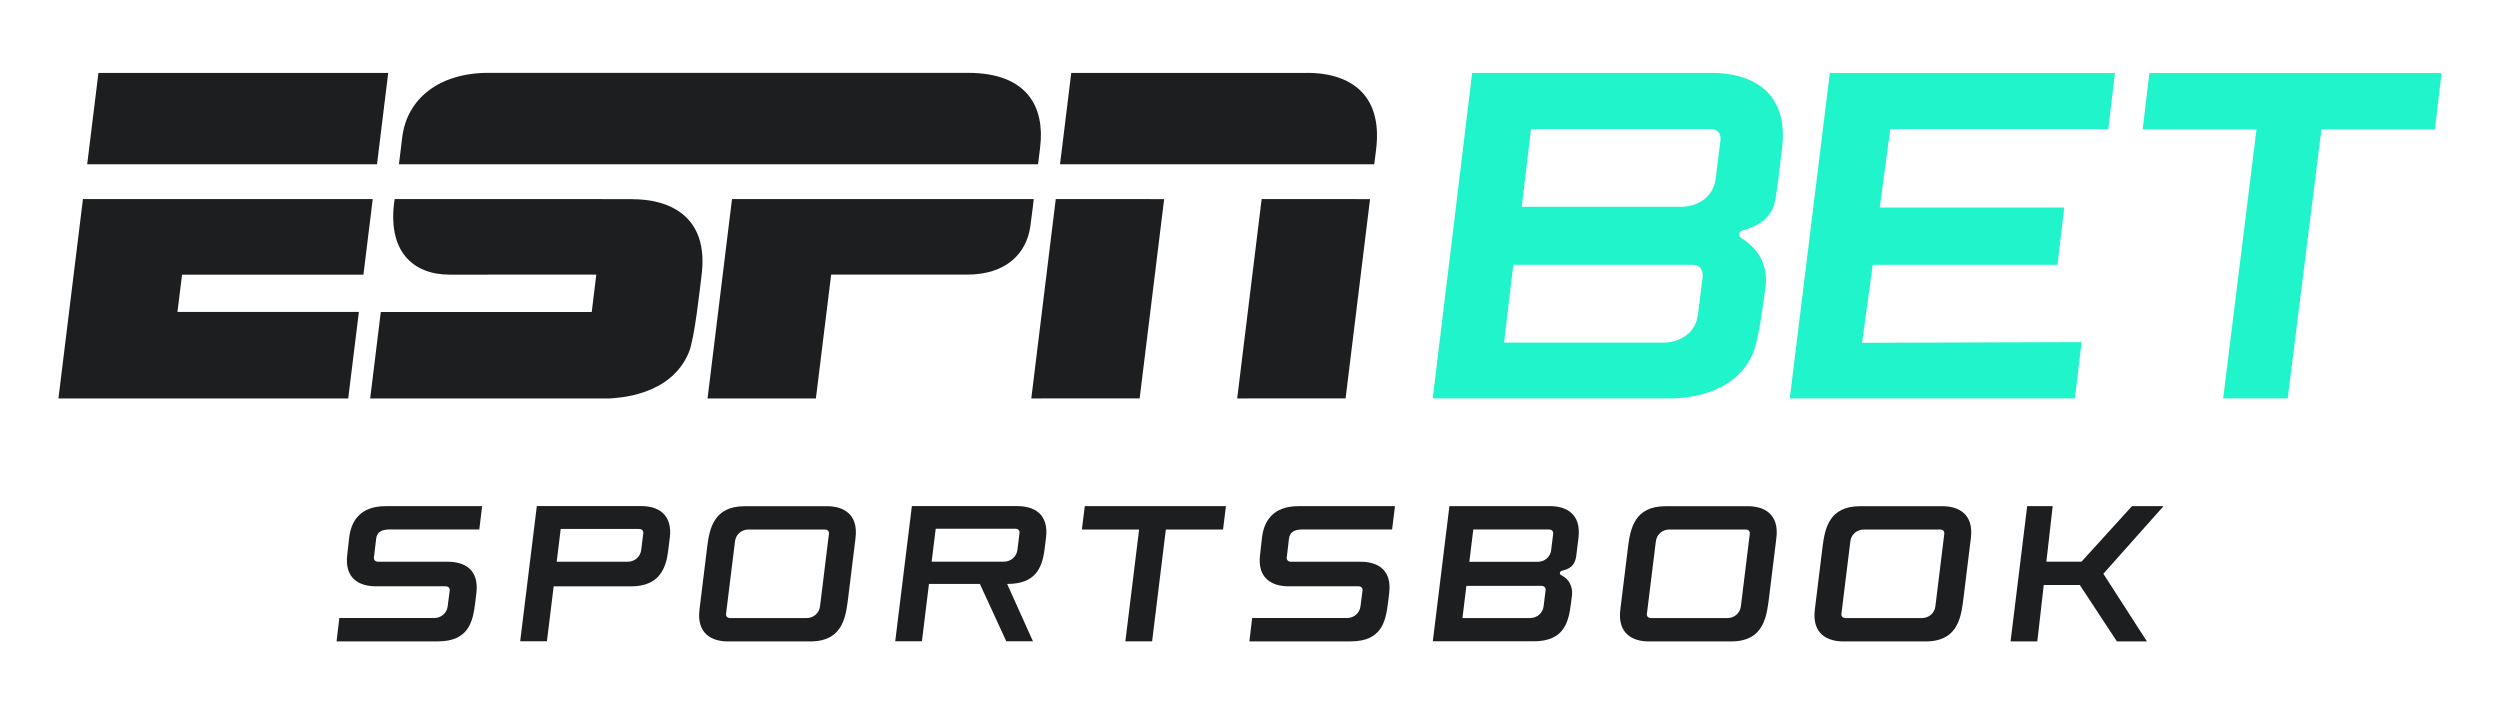
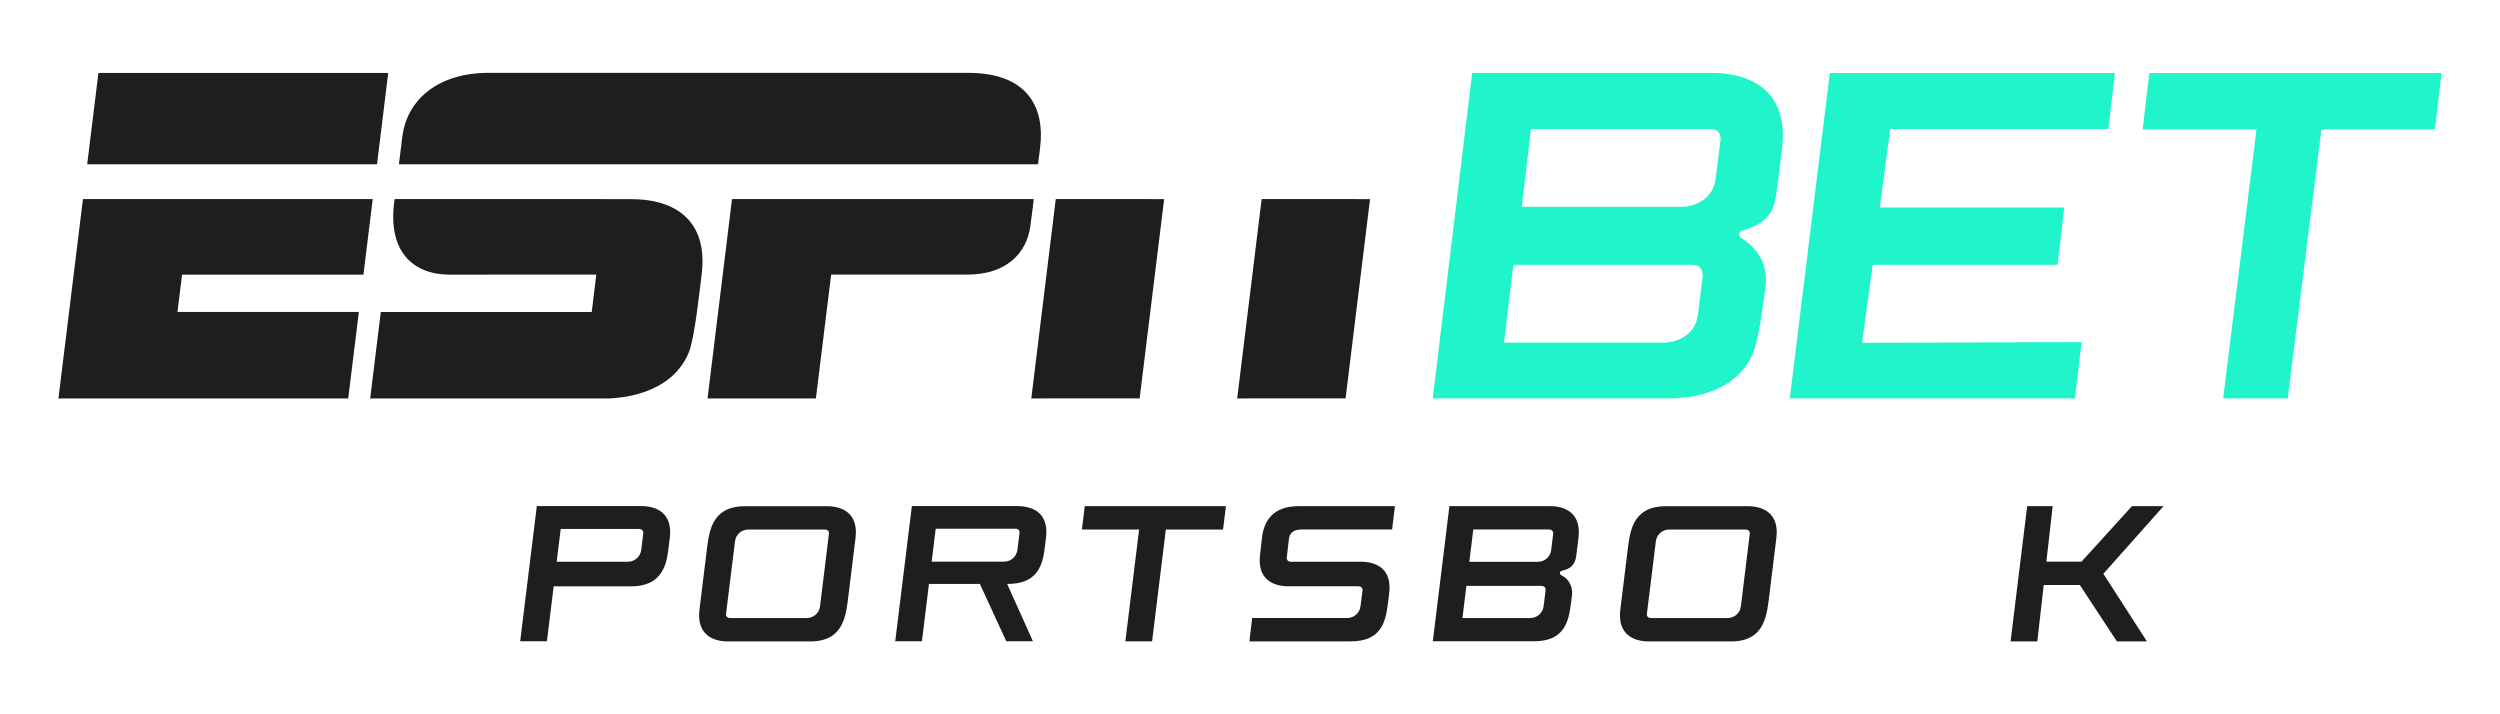
<svg xmlns="http://www.w3.org/2000/svg" data-name="espn bet" height="160" id="espn_bet" viewBox="0 0 560 160" width="560">
  <defs>
    <style>
      .cls-1 {
        fill: #20f4ca;
      }

      .cls-2 {
        fill: #1c1e20;
      }
    </style>
  </defs>
  <g id="ESPN">
    <g>
      <g>
        <path class="cls-2" d="M141.73,44.6c-4.2,0-45.03-.01-53.33-.01-1.78,11.65,4.06,16.93,12.32,16.93,4.5,0,32.85-.01,32.85-.01l-1.02,8.37h-47.25l-2.38,19.38s51.43.02,53.52,0c1.72-.13,13.75-.45,17.85-10.29,1.33-3.19,2.51-14.65,2.83-17.05,1.89-13.97-7.77-17.3-15.39-17.3h0Z" />
        <polygon class="cls-2" points="277.13 89.25 301.41 89.24 306.89 44.6 282.61 44.59 277.13 89.25" />
        <polygon class="cls-2" points="81.41 61.52 83.49 44.59 18.58 44.59 13.09 89.25 78 89.25 80.39 69.87 39.75 69.87 40.78 61.52 81.41 61.52" />
-         <path class="cls-2" d="M292.91,16.33h-52.95l-2.51,20.46h70.38s.09-.74.4-3.15c1.72-13.43-6.95-17.32-15.32-17.32Z" />
        <path class="cls-2" d="M163.97,44.59l-5.48,44.66h24.27l3.42-27.74h30.48c8.64,0,13.29-4.65,14.15-10.89.44-3.15.75-6.03.75-6.03h-67.59Z" />
        <path class="cls-2" d="M232.99,32.98c1.08-8.73-2.64-16.66-16.13-16.66,0,0-101.64,0-107.44,0-11-.02-18.29,5.78-19.32,14.46-.38,3.19-.74,6.01-.74,6.01h143.16s.27-2.11.48-3.81h0Z" />
        <polygon class="cls-2" points="231.01 89.25 255.28 89.24 260.77 44.6 236.49 44.59 231.01 89.25" />
        <polygon class="cls-2" points="86.96 16.33 22.05 16.33 19.53 36.8 84.45 36.8 86.96 16.33" />
      </g>
      <g>
        <path class="cls-1" d="M383.45,16.33h-53.68l-8.84,72.91s51.84.02,53.93,0c1.73-.13,13.63-.24,17.82-10.13,1.36-3.21,2.41-12.15,2.76-14.57.84-5.86-2.28-9.26-5.41-11.23-.69-.44-.53-1.49.26-1.69,3.29-.85,6.41-2.6,7.25-6.34.59-2.62,1.18-8.4,1.58-11.61,1.86-13.48-7.2-17.34-15.68-17.34h0ZM381.37,62.26l-1.01,8.09c-.43,3.77-3.34,6.13-7.35,6.4h-36.1l2.07-17.43h40.18c2.7,0,2.21,2.94,2.21,2.94ZM385.33,31.84l-1.01,8.09c-.43,3.77-3.34,6.13-7.35,6.4h-36.1l2.07-17.43h40.18c2.93,0,2.21,2.94,2.21,2.94Z" />
        <polygon class="cls-1" points="472.26 28.89 473.75 16.36 409.88 16.36 400.91 89.24 464.79 89.24 466.28 76.63 417.1 76.79 419.49 59.32 460.88 59.32 462.39 46.49 421.07 46.49 423.42 28.89 472.26 28.89" />
        <polygon class="cls-1" points="546.91 16.36 481.46 16.36 479.96 28.97 505.46 28.97 497.99 89.24 512.45 89.24 520 28.97 545.42 28.97 546.91 16.36" />
      </g>
    </g>
    <g>
-       <path class="cls-2" d="M83.76,124.82c-.08.6.31,1.01.95,1.01h15.62c3.47,0,7.08,1.54,6.37,7.12l-.27,2.2c-.52,4.06-1.42,8.52-8.34,8.52h-22.7l.62-5.23h21.22c1.58,0,2.86-1.08,3.05-2.65l.45-3.48c.08-.6-.31-.98-.95-.98h-15.62c-3.47,0-7.08-1.57-6.37-7.15l.43-3.76c.41-3.53,2.3-7.04,8.16-7.04h21.62l-.64,5.22h-20.12c-1.58.01-2.79.48-2.98,2.05l-.49,4.17h0Z" />
      <path class="cls-2" d="M150.02,120.56l-.37,2.98c-.47,3.76-2,7.8-8.24,7.8h-17.39l-.03.26-1.48,12.05h-5.99l2.62-21.29,1.11-9h23.41c3.47,0,7.08,1.61,6.37,7.19h0ZM143.14,118.48h-17.54l-.9,7.35h15.88c1.57,0,2.85-1.08,3.05-2.63l.46-3.73c.08-.6-.31-.98-.95-.98h0Z" />
      <path class="cls-2" d="M191.63,120.58l-1.58,12.84c-.54,4.2-.91,10.26-8.55,10.26h-18.44c-3.47,0-7.08-1.61-6.37-7.19l1.73-14.06c.52-4.06,1.47-9.04,8.4-9.04h18.44c3.47,0,7.08,1.61,6.37,7.19h0ZM184.74,118.61h-17.05c-1.58,0-2.86,1.09-3.05,2.66l-2,16.2c-.08.6.31.98.95.98h17.05c1.57,0,2.85-1.08,3.05-2.64h0v-.02l1.99-16.2c.08-.6-.31-.98-.95-.98h.01Z" />
      <path class="cls-2" d="M227.93,113.37c3.47,0,7.08,1.57,6.37,7.15l-.33,2.62c-.54,4.2-2.15,7.66-8.27,7.66h-.1l5.78,12.85h-5.97l-5.92-12.85h-11.4l-.1.8-1.48,12.05h-5.98l2.62-21.29,1.11-9h23.69ZM227.42,118.43h-17.82l-.91,7.38h16.16c1.57,0,2.85-1.08,3.05-2.63l.47-3.77c.08-.6-.31-.98-.95-.98h0Z" />
      <path class="cls-2" d="M273.97,118.61h-12.82l-3.08,25.05h-5.99l3.08-25.05h-12.82l.65-5.24h31.62l-.65,5.24h0Z" />
      <path class="cls-2" d="M288.23,124.82c-.08.6.31,1.01.95,1.01h15.62c3.47,0,7.08,1.54,6.37,7.12l-.27,2.2c-.52,4.06-1.42,8.52-8.34,8.52h-22.7l.62-5.23h21.22c1.58,0,2.86-1.08,3.05-2.65l.45-3.48c.08-.6-.31-.98-.95-.98h-15.62c-3.47,0-7.08-1.57-6.37-7.15l.43-3.76c.41-3.53,2.3-7.04,8.16-7.04h21.62l-.64,5.22h-20.12c-1.58.01-2.79.48-2.98,2.05l-.49,4.17h0Z" />
      <path class="cls-2" d="M353.57,120.57l-.51,4.09c-.3,2.01-1.44,2.75-2.89,3.1-.33.08-.76.19-.76.67,0,.3.46.51.83.72,1.13.65,2.11,2.27,1.89,4.14l-.23,1.84c-.52,4.06-1.41,8.52-8.33,8.52h-22.62l3.72-30.28h22.53c3.47,0,7.08,1.61,6.37,7.19h0ZM345.25,131.24h-16.78l-.88,7.2h15.13c1.57,0,2.85-1.08,3.05-2.63l.44-3.59c.08-.6-.31-.98-.95-.98h0ZM346.95,118.6h-16.93l-.89,7.25h15.28c1.56,0,2.85-1.05,3.05-2.61l.45-3.65c.08-.6-.31-.98-.95-.98h0Z" />
      <path class="cls-2" d="M397.9,120.58l-1.58,12.84c-.54,4.2-.91,10.26-8.55,10.26h-18.44c-3.47,0-7.08-1.61-6.37-7.19l1.73-14.06c.52-4.06,1.47-9.04,8.4-9.04h18.44c3.47,0,7.08,1.61,6.37,7.19h0ZM391.01,118.61h-17.05c-1.58,0-2.86,1.09-3.05,2.66l-2,16.2c-.08.6.31.98.95.98h17.05c1.57,0,2.85-1.08,3.05-2.64h0v-.02l1.99-16.2c.08-.6-.31-.98-.95-.98h.01Z" />
-       <path class="cls-2" d="M441.47,120.58l-1.58,12.84c-.54,4.2-.91,10.26-8.55,10.26h-18.44c-3.47,0-7.08-1.61-6.37-7.19l1.73-14.06c.52-4.06,1.47-9.04,8.4-9.04h18.44c3.47,0,7.08,1.61,6.37,7.19h0ZM434.58,118.61h-17.05c-1.58,0-2.86,1.09-3.05,2.66l-2,16.2c-.08.6.31.98.95.98h17.05c1.57,0,2.85-1.08,3.05-2.64h0v-.02l1.99-16.2c.08-.6-.31-.98-.95-.98h.01Z" />
      <path class="cls-2" d="M471.15,128.52l9.76,15.15h-6.73l-8.3-12.63h-8.08l-1.44,12.63h-5.99l3.72-30.29h5.71l-1.41,12.43h7.87l11.3-12.43h7.07l-13.48,15.15h0Z" />
    </g>
  </g>
</svg>